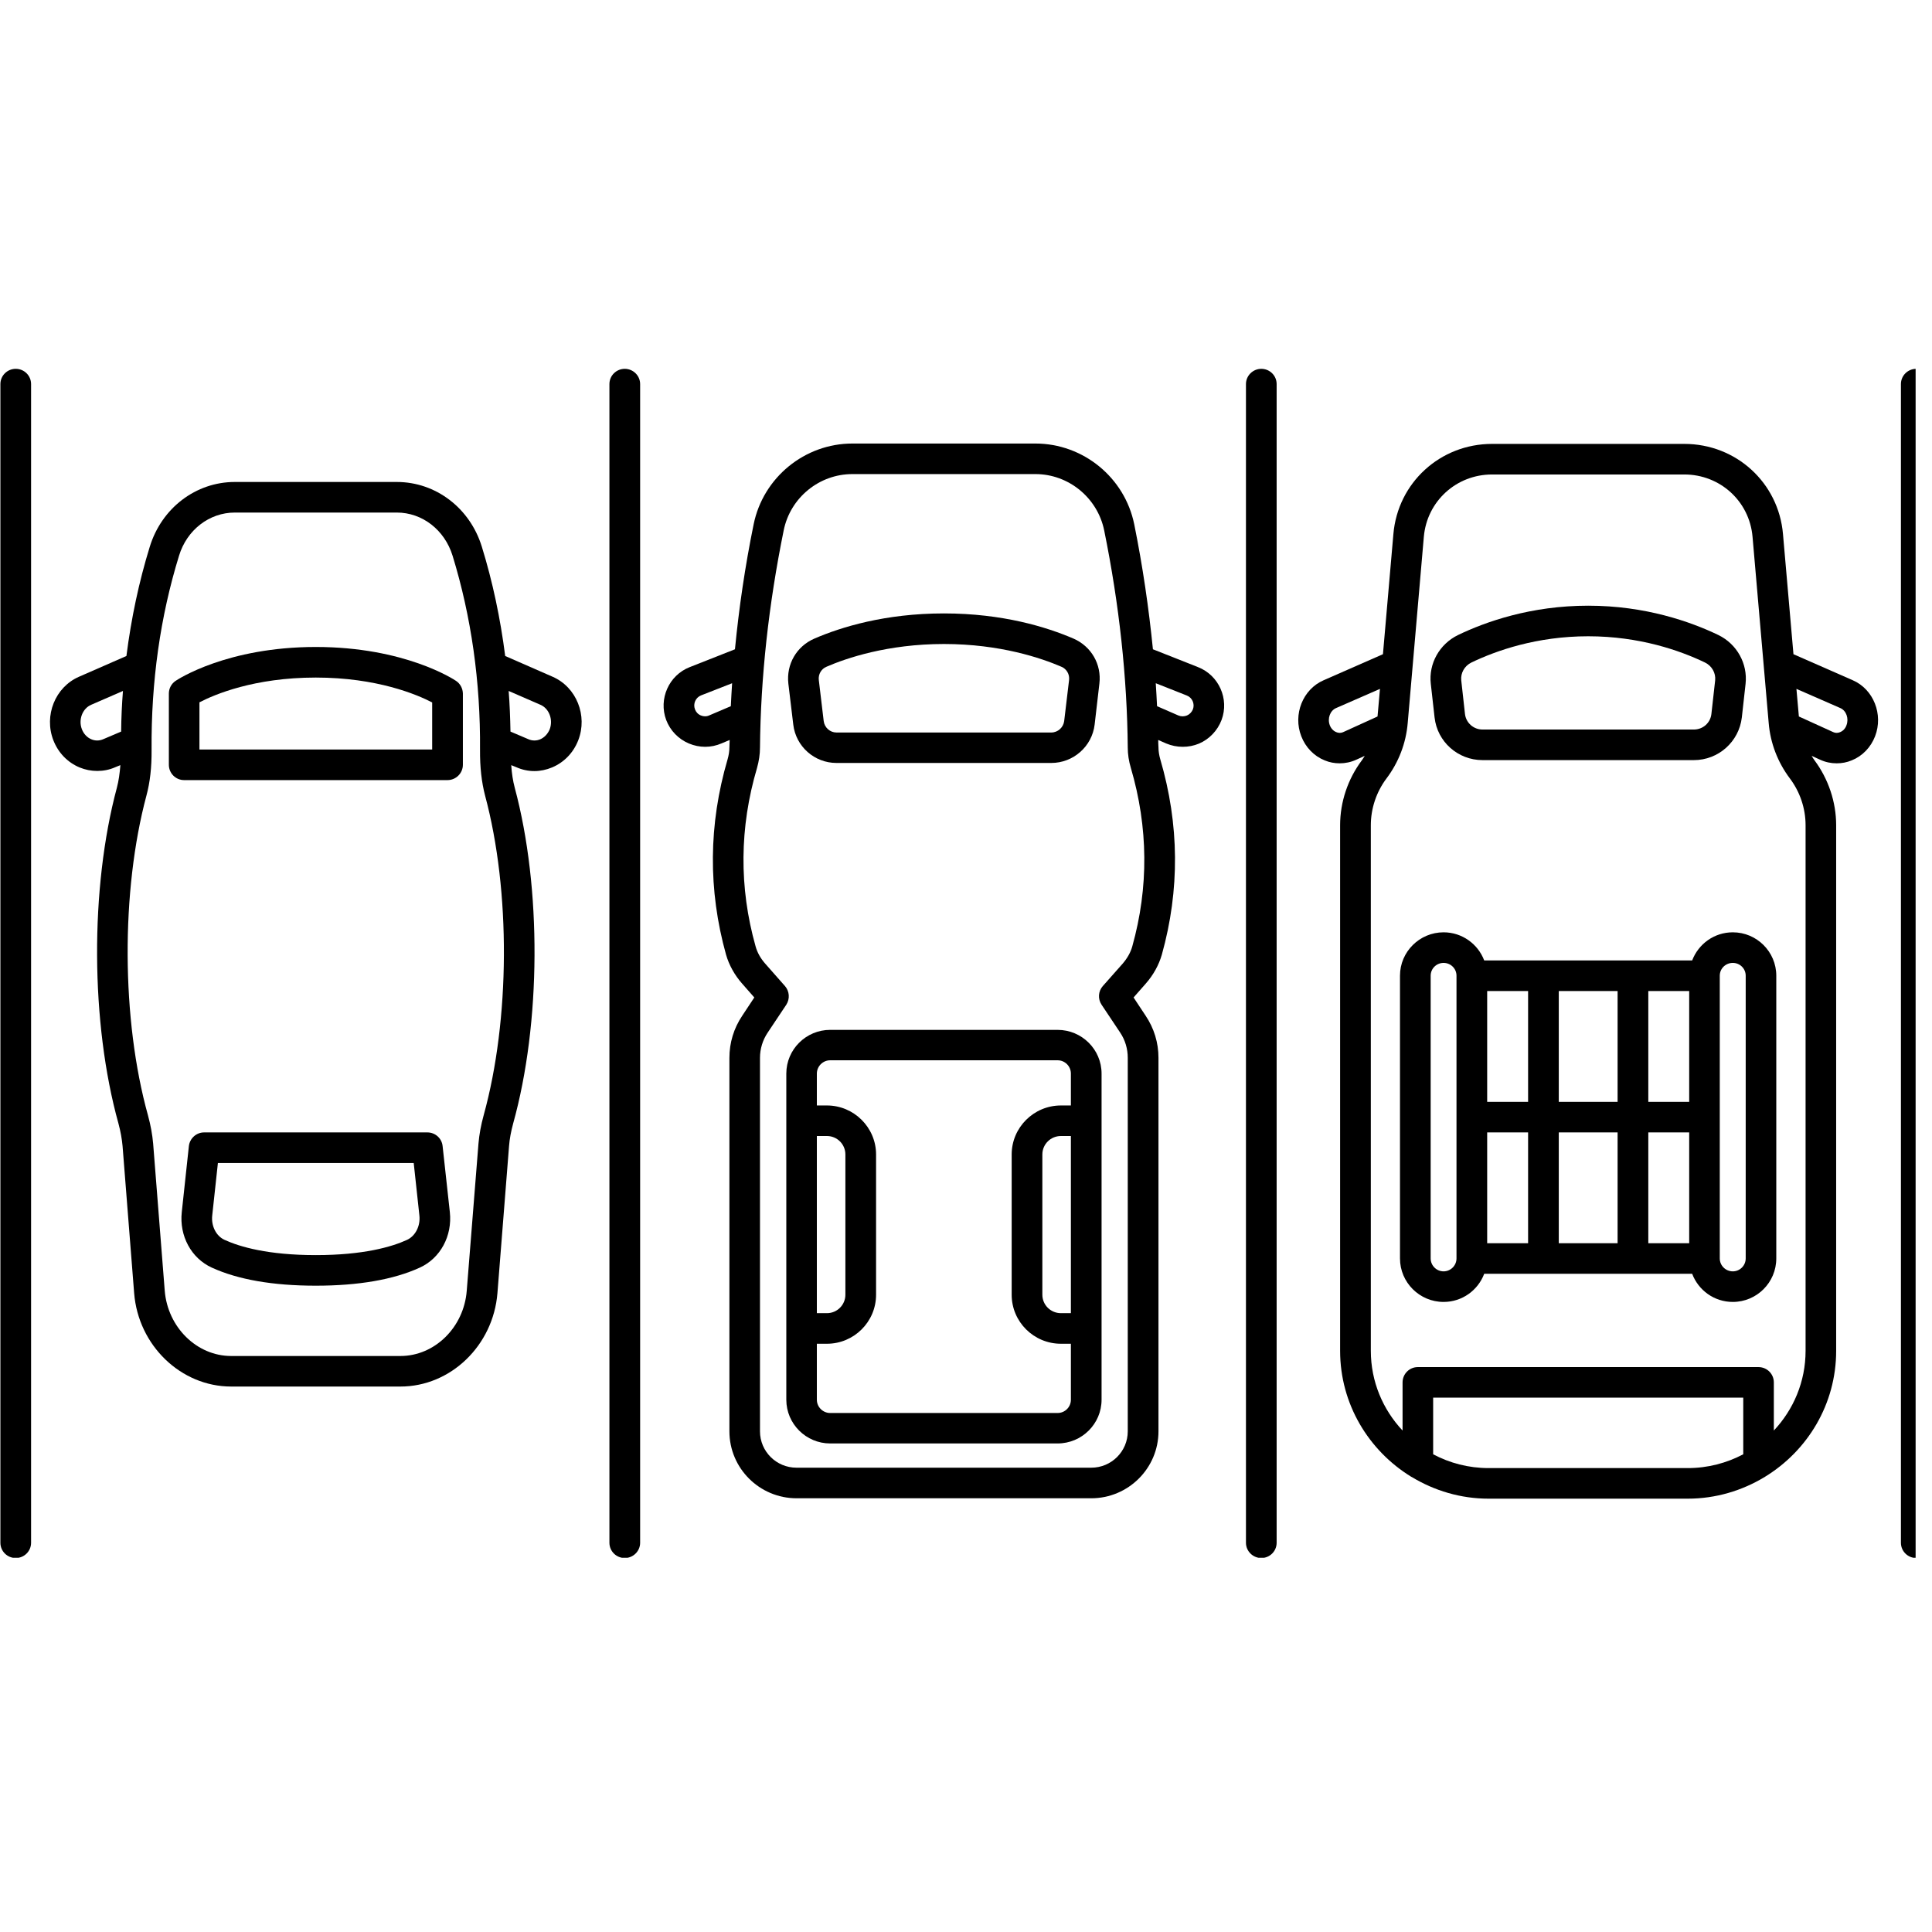
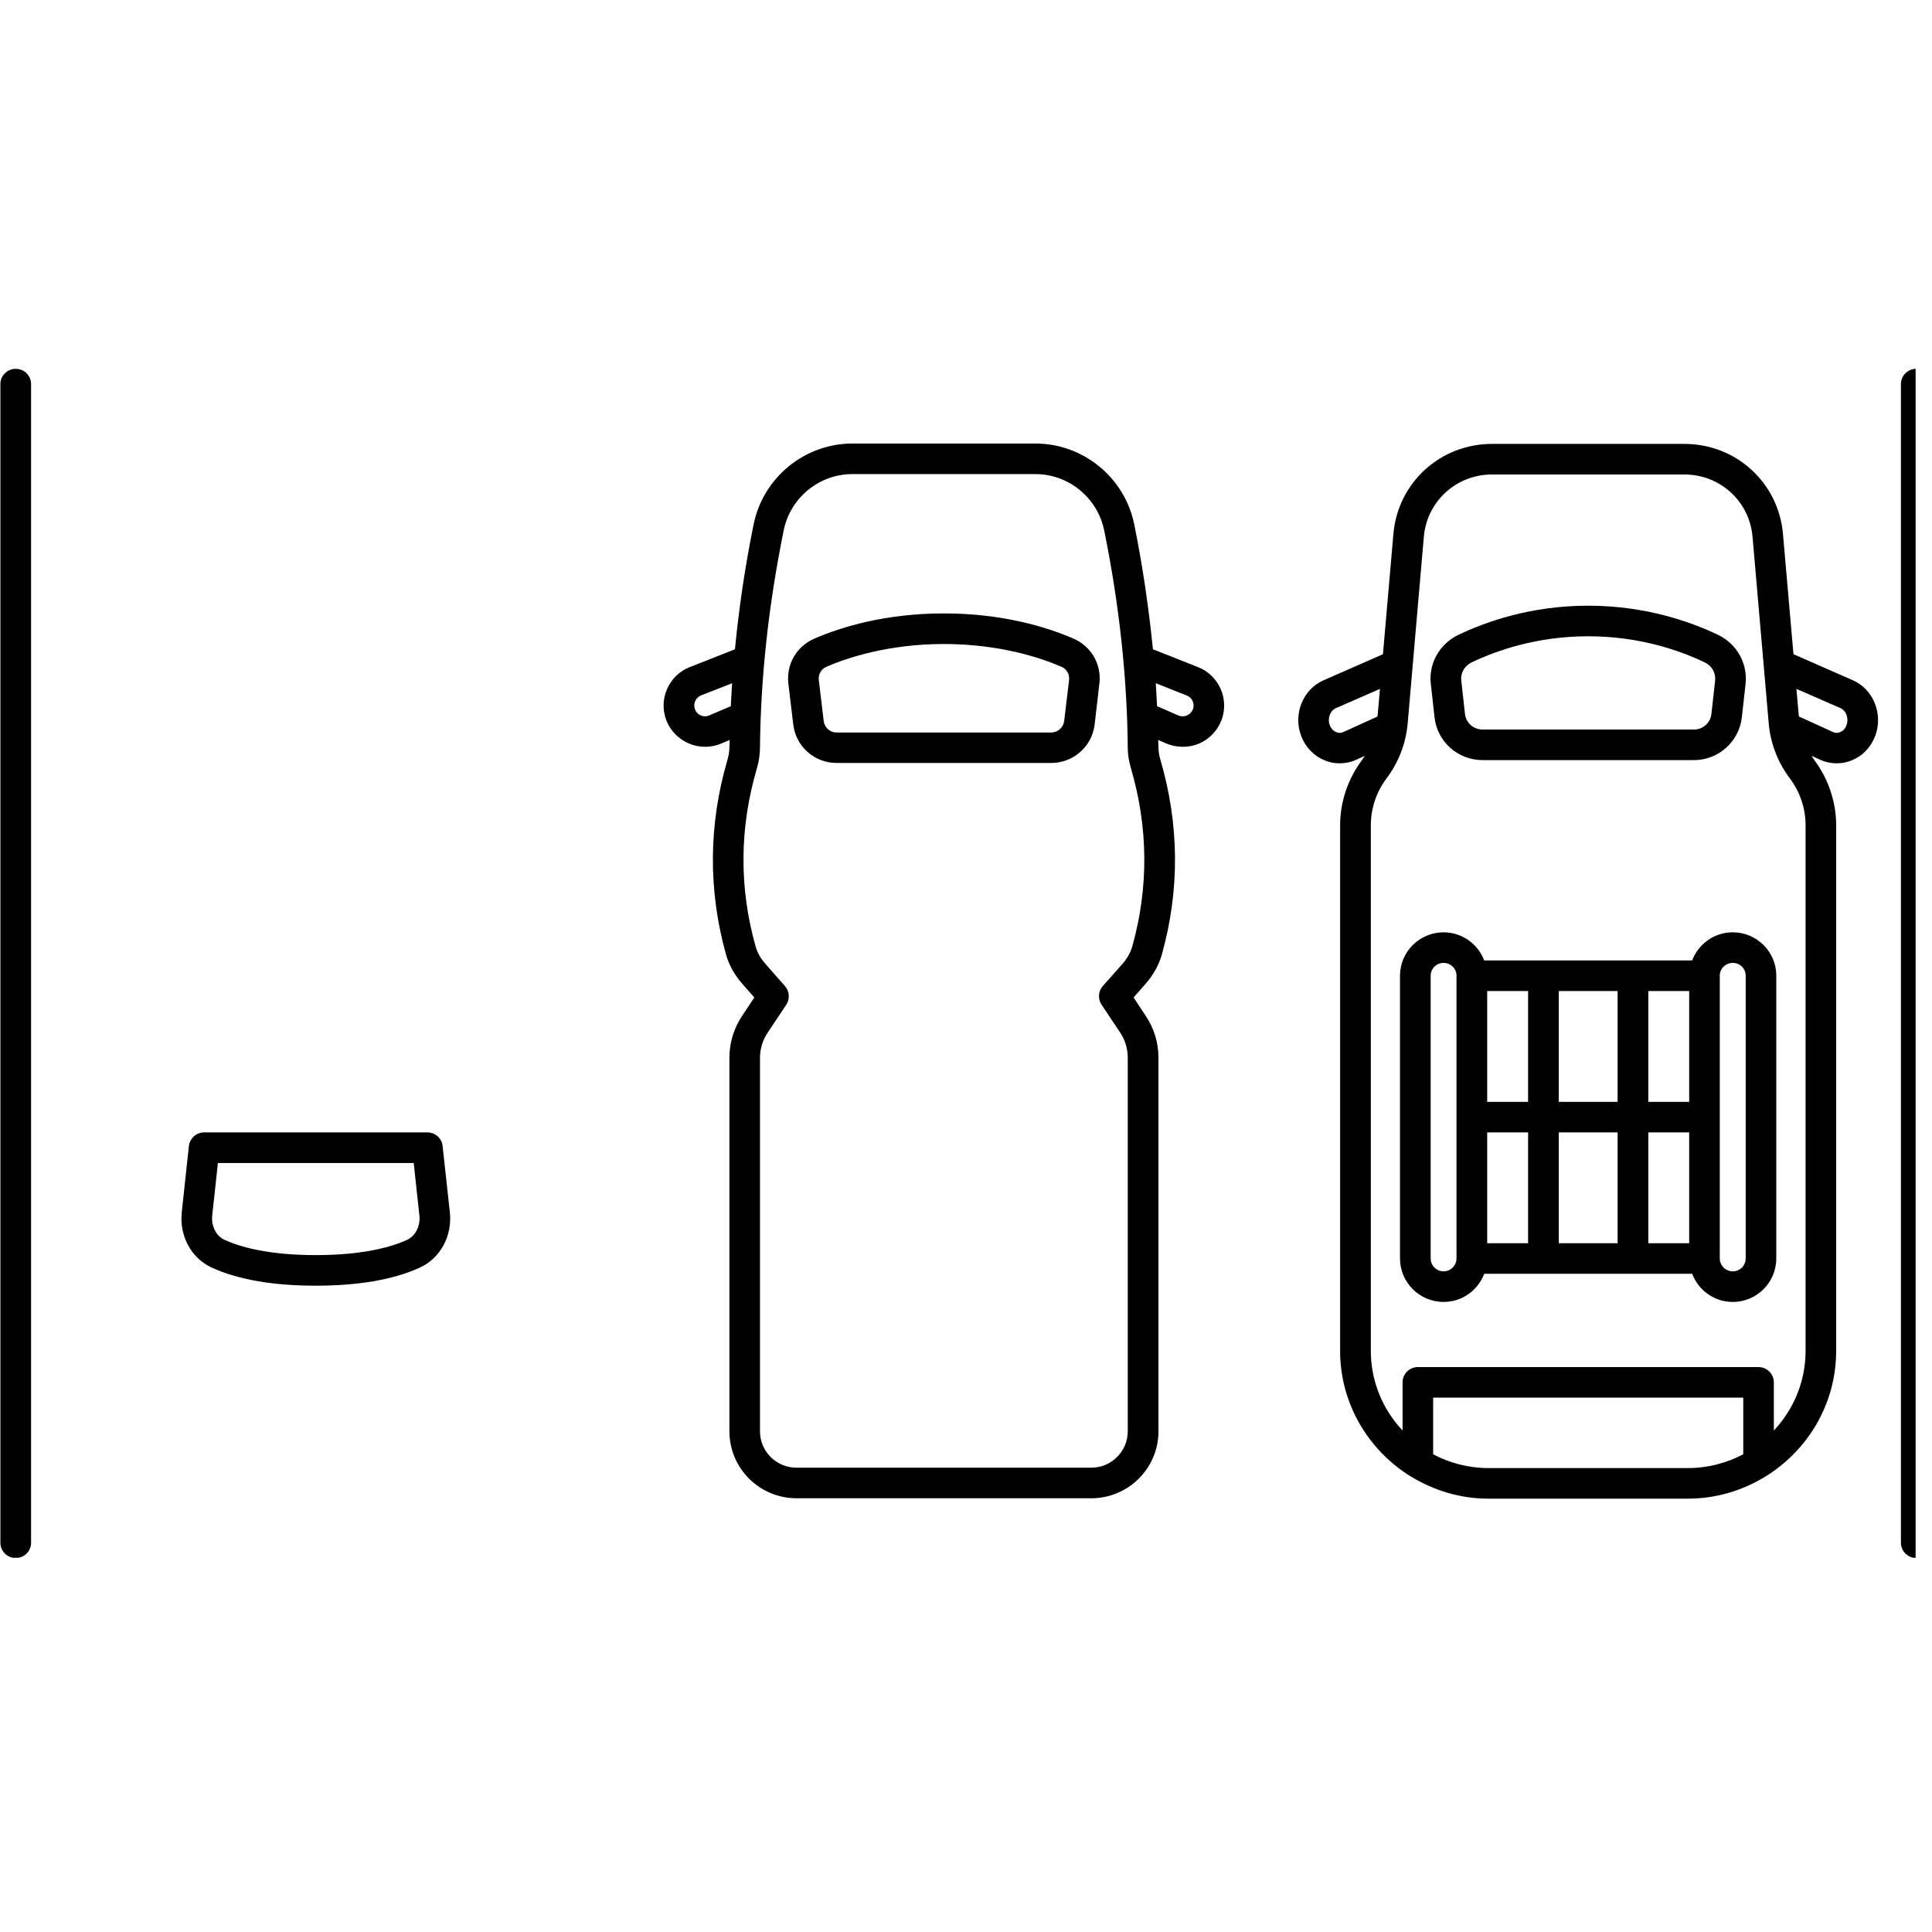
<svg xmlns="http://www.w3.org/2000/svg" width="78" zoomAndPan="magnify" viewBox="0 0 58.5 58.5" height="78" preserveAspectRatio="xMidYMid meet" version="1.0">
  <defs>
    <clipPath id="5f69cb7cd7">
      <path d="M 0 11.168 L 1 11.168 L 1 47.168 L 0 47.168 Z M 0 11.168 " clip-rule="nonzero" />
    </clipPath>
    <clipPath id="d26720d417">
      <path d="M 18 11.168 L 20 11.168 L 20 47.168 L 18 47.168 Z M 18 11.168 " clip-rule="nonzero" />
    </clipPath>
    <clipPath id="550f0975a9">
      <path d="M 37 11.168 L 39 11.168 L 39 47.168 L 37 47.168 Z M 37 11.168 " clip-rule="nonzero" />
    </clipPath>
    <clipPath id="3e547180ca">
      <path d="M 57 11.168 L 58.004 11.168 L 58.004 47.168 L 57 47.168 Z M 57 11.168 " clip-rule="nonzero" />
    </clipPath>
  </defs>
  <g clip-path="url(#5f69cb7cd7)">
    <path fill="#000000" d="M 0.477 11.168 C 0.219 11.168 0.012 11.375 0.012 11.629 L 0.012 46.715 C 0.012 46.969 0.219 47.176 0.477 47.176 C 0.734 47.176 0.941 46.969 0.941 46.715 L 0.941 11.629 C 0.941 11.375 0.734 11.168 0.477 11.168 Z M 0.477 11.168 " fill-opacity="1" fill-rule="nonzero" />
  </g>
  <g clip-path="url(#d26720d417)">
-     <path fill="#000000" d="M 18.918 11.168 C 18.66 11.168 18.453 11.375 18.453 11.629 L 18.453 46.715 C 18.453 46.969 18.66 47.176 18.918 47.176 C 19.172 47.176 19.383 46.969 19.383 46.715 L 19.383 11.629 C 19.383 11.375 19.172 11.168 18.918 11.168 Z M 18.918 11.168 " fill-opacity="1" fill-rule="nonzero" />
-   </g>
+     </g>
  <g clip-path="url(#550f0975a9)">
-     <path fill="#000000" d="M 38.191 11.168 C 37.938 11.168 37.727 11.375 37.727 11.629 L 37.727 46.715 C 37.727 46.969 37.938 47.176 38.191 47.176 C 38.449 47.176 38.656 46.969 38.656 46.715 L 38.656 11.629 C 38.656 11.375 38.449 11.168 38.191 11.168 Z M 38.191 11.168 " fill-opacity="1" fill-rule="nonzero" />
-   </g>
+     </g>
  <g clip-path="url(#3e547180ca)">
    <path fill="#000000" d="M 58.023 11.168 C 57.766 11.168 57.559 11.375 57.559 11.629 L 57.559 46.715 C 57.559 46.969 57.766 47.176 58.023 47.176 C 58.281 47.176 58.488 46.969 58.488 46.715 L 58.488 11.629 C 58.488 11.375 58.281 11.168 58.023 11.168 Z M 58.023 11.168 " fill-opacity="1" fill-rule="nonzero" />
  </g>
-   <path fill="#000000" d="M 16.734 20.492 L 15.297 19.863 C 15.152 18.727 14.918 17.617 14.59 16.555 C 14.23 15.383 13.195 14.594 12.016 14.594 L 7.109 14.594 C 5.93 14.594 4.895 15.383 4.535 16.555 C 4.207 17.617 3.973 18.727 3.828 19.863 L 2.391 20.492 C 1.672 20.805 1.324 21.668 1.617 22.418 C 1.766 22.797 2.047 23.086 2.41 23.238 C 2.582 23.309 2.762 23.344 2.945 23.344 C 3.129 23.344 3.316 23.309 3.492 23.23 L 3.645 23.168 C 3.625 23.418 3.594 23.645 3.539 23.852 C 2.723 26.891 2.742 30.977 3.586 34.016 C 3.652 34.262 3.691 34.484 3.711 34.699 L 4.062 39.156 C 4.188 40.742 5.48 41.984 7 41.984 L 12.125 41.984 C 13.645 41.984 14.934 40.742 15.062 39.156 L 15.414 34.699 C 15.43 34.484 15.473 34.262 15.539 34.016 C 16.383 30.977 16.402 26.891 15.586 23.852 C 15.531 23.645 15.496 23.418 15.48 23.168 L 15.633 23.23 C 15.809 23.309 15.996 23.348 16.18 23.348 C 16.363 23.348 16.543 23.309 16.715 23.238 C 17.078 23.086 17.359 22.797 17.508 22.418 C 17.801 21.668 17.453 20.805 16.734 20.492 Z M 3.125 22.383 C 3.008 22.434 2.883 22.434 2.77 22.387 C 2.637 22.332 2.535 22.223 2.48 22.082 C 2.367 21.793 2.496 21.453 2.762 21.34 L 3.723 20.922 C 3.691 21.328 3.672 21.738 3.668 22.152 Z M 14.645 33.77 C 14.562 34.07 14.512 34.352 14.488 34.625 L 14.133 39.082 C 14.047 40.191 13.164 41.059 12.125 41.059 L 7 41.059 C 5.961 41.059 5.078 40.191 4.988 39.082 L 4.637 34.625 C 4.613 34.352 4.562 34.07 4.48 33.77 C 3.676 30.875 3.66 26.984 4.434 24.09 C 4.543 23.684 4.594 23.242 4.59 22.699 C 4.574 20.645 4.852 18.668 5.422 16.824 C 5.66 16.043 6.34 15.52 7.109 15.52 L 12.016 15.52 C 12.785 15.52 13.461 16.043 13.703 16.824 C 14.27 18.668 14.551 20.645 14.535 22.699 C 14.531 23.238 14.582 23.68 14.688 24.09 C 15.465 26.984 15.445 30.875 14.645 33.77 Z M 16.645 22.082 C 16.586 22.223 16.484 22.332 16.355 22.387 C 16.242 22.434 16.113 22.434 16 22.383 L 15.457 22.152 C 15.449 21.738 15.434 21.328 15.402 20.922 L 16.363 21.34 C 16.629 21.453 16.754 21.793 16.645 22.082 Z M 16.645 22.082 " fill-opacity="1" fill-rule="nonzero" />
-   <path fill="#000000" d="M 13.809 20.617 C 13.746 20.574 12.254 19.59 9.562 19.59 C 6.871 19.59 5.379 20.574 5.316 20.617 C 5.188 20.703 5.113 20.848 5.113 21 L 5.113 23.156 C 5.113 23.414 5.32 23.621 5.574 23.621 L 13.551 23.621 C 13.805 23.621 14.016 23.414 14.016 23.156 L 14.016 21 C 14.012 20.848 13.938 20.703 13.809 20.617 Z M 13.086 22.695 L 6.039 22.695 L 6.039 21.266 C 6.492 21.031 7.695 20.516 9.562 20.516 C 11.414 20.516 12.629 21.031 13.086 21.27 Z M 13.086 22.695 " fill-opacity="1" fill-rule="nonzero" />
  <path fill="#000000" d="M 13.402 34.703 C 13.379 34.469 13.18 34.289 12.941 34.289 L 6.18 34.289 C 5.945 34.289 5.746 34.469 5.719 34.703 L 5.504 36.703 C 5.426 37.422 5.789 38.098 6.414 38.383 C 7.207 38.746 8.266 38.93 9.562 38.93 C 10.855 38.93 11.918 38.746 12.711 38.383 C 13.336 38.098 13.699 37.422 13.621 36.703 Z M 12.324 37.543 C 11.863 37.754 11.008 38.004 9.562 38.004 C 8.117 38.004 7.262 37.754 6.801 37.543 C 6.543 37.426 6.391 37.121 6.426 36.805 L 6.598 35.215 L 12.527 35.215 L 12.699 36.805 C 12.734 37.121 12.578 37.426 12.324 37.543 Z M 12.324 37.543 " fill-opacity="1" fill-rule="nonzero" />
-   <path fill="#000000" d="M 32.023 31.184 L 25.137 31.184 C 24.406 31.184 23.809 31.777 23.809 32.508 L 23.809 42.383 C 23.809 43.113 24.406 43.707 25.137 43.707 L 32.023 43.707 C 32.758 43.707 33.355 43.113 33.355 42.383 L 33.355 32.508 C 33.355 31.777 32.758 31.184 32.023 31.184 Z M 32.426 39.762 L 32.125 39.762 C 31.812 39.762 31.562 39.512 31.562 39.203 L 31.562 34.957 C 31.562 34.648 31.812 34.398 32.125 34.398 L 32.426 34.398 Z M 24.734 34.398 L 25.039 34.398 C 25.348 34.398 25.598 34.648 25.598 34.957 L 25.598 39.203 C 25.598 39.512 25.348 39.762 25.039 39.762 L 24.734 39.762 Z M 32.023 42.785 L 25.137 42.785 C 24.918 42.785 24.734 42.605 24.734 42.383 L 24.734 40.688 L 25.039 40.688 C 25.859 40.688 26.527 40.023 26.527 39.203 L 26.527 34.957 C 26.527 34.141 25.859 33.473 25.039 33.473 L 24.734 33.473 L 24.734 32.508 C 24.734 32.285 24.918 32.105 25.137 32.105 L 32.023 32.105 C 32.246 32.105 32.426 32.285 32.426 32.508 L 32.426 33.473 L 32.125 33.473 C 31.301 33.473 30.633 34.141 30.633 34.957 L 30.633 39.203 C 30.633 40.023 31.301 40.688 32.125 40.688 L 32.426 40.688 L 32.426 42.383 C 32.426 42.605 32.246 42.785 32.023 42.785 Z M 32.023 42.785 " fill-opacity="1" fill-rule="nonzero" />
  <path fill="#000000" d="M 36.273 20.199 L 34.91 19.66 C 34.785 18.414 34.602 17.152 34.344 15.875 C 34.055 14.457 32.797 13.43 31.352 13.43 L 25.809 13.43 C 24.367 13.43 23.109 14.457 22.82 15.875 C 22.559 17.152 22.375 18.414 22.254 19.66 L 20.887 20.199 C 20.254 20.445 19.934 21.164 20.172 21.801 C 20.293 22.121 20.543 22.379 20.859 22.512 C 21.016 22.578 21.184 22.613 21.352 22.613 C 21.523 22.613 21.691 22.578 21.852 22.508 L 22.094 22.406 C 22.094 22.477 22.086 22.555 22.086 22.629 C 22.086 22.746 22.066 22.871 22.031 22.992 C 21.453 24.961 21.438 26.949 21.984 28.906 C 22.074 29.219 22.242 29.523 22.469 29.781 L 22.84 30.203 L 22.473 30.758 C 22.219 31.137 22.086 31.574 22.086 32.031 L 22.086 43.34 C 22.086 44.457 22.996 45.367 24.121 45.367 L 33.043 45.367 C 34.164 45.367 35.078 44.457 35.078 43.34 L 35.078 32.031 C 35.078 31.574 34.945 31.137 34.691 30.758 L 34.324 30.203 L 34.695 29.781 C 34.922 29.523 35.09 29.219 35.18 28.906 C 35.727 26.949 35.711 24.961 35.133 22.992 C 35.098 22.871 35.078 22.746 35.078 22.629 C 35.074 22.555 35.07 22.48 35.07 22.406 L 35.312 22.512 C 35.469 22.578 35.641 22.613 35.812 22.613 C 35.98 22.613 36.148 22.582 36.305 22.516 C 36.617 22.383 36.867 22.121 36.988 21.801 C 37.227 21.164 36.906 20.445 36.273 20.199 Z M 21.48 21.66 C 21.398 21.699 21.305 21.699 21.223 21.664 C 21.137 21.629 21.074 21.562 21.043 21.477 C 20.98 21.309 21.062 21.121 21.23 21.055 L 22.168 20.688 C 22.152 20.918 22.141 21.152 22.129 21.383 Z M 34.285 28.656 C 34.234 28.84 34.133 29.016 33.996 29.176 L 33.391 29.859 C 33.254 30.016 33.238 30.246 33.355 30.422 L 33.918 31.266 C 34.07 31.492 34.148 31.758 34.148 32.031 L 34.148 43.34 C 34.148 43.949 33.652 44.441 33.043 44.441 L 24.117 44.441 C 23.508 44.441 23.012 43.949 23.012 43.34 L 23.012 32.031 C 23.012 31.758 23.094 31.492 23.246 31.266 L 23.809 30.422 C 23.922 30.246 23.906 30.016 23.77 29.859 L 23.168 29.176 C 23.027 29.016 22.93 28.84 22.879 28.656 C 22.375 26.871 22.391 25.051 22.922 23.254 C 22.98 23.047 23.012 22.84 23.012 22.637 C 23.031 20.516 23.273 18.305 23.73 16.059 C 23.93 15.07 24.805 14.355 25.809 14.355 L 31.352 14.355 C 32.355 14.355 33.23 15.07 33.434 16.059 C 33.891 18.305 34.129 20.516 34.148 22.637 C 34.148 22.84 34.18 23.047 34.242 23.254 C 34.77 25.051 34.785 26.871 34.285 28.656 Z M 36.121 21.477 C 36.086 21.562 36.023 21.629 35.941 21.664 C 35.855 21.699 35.762 21.699 35.68 21.664 L 35.035 21.383 C 35.023 21.152 35.012 20.922 34.996 20.688 L 35.934 21.059 C 36.098 21.121 36.184 21.309 36.121 21.477 Z M 36.121 21.477 " fill-opacity="1" fill-rule="nonzero" />
  <path fill="#000000" d="M 32.504 19.336 C 31.695 18.988 30.363 18.574 28.582 18.574 C 26.801 18.574 25.465 18.988 24.66 19.336 C 24.117 19.57 23.805 20.117 23.871 20.699 L 24.02 21.941 C 24.098 22.602 24.66 23.102 25.328 23.102 L 31.832 23.102 C 32.5 23.102 33.066 22.602 33.145 21.941 L 33.289 20.699 C 33.359 20.117 33.043 19.57 32.504 19.336 Z M 32.223 21.832 C 32.199 22.027 32.031 22.18 31.832 22.18 L 25.328 22.18 C 25.133 22.18 24.965 22.031 24.941 21.832 L 24.793 20.59 C 24.773 20.418 24.867 20.254 25.027 20.188 C 25.621 19.93 26.875 19.5 28.582 19.5 C 30.289 19.5 31.539 19.93 32.137 20.188 C 32.297 20.254 32.391 20.418 32.371 20.59 Z M 32.223 21.832 " fill-opacity="1" fill-rule="nonzero" />
  <path fill="#000000" d="M 56.102 20.598 L 54.305 19.809 L 53.988 16.172 C 53.855 14.617 52.57 13.441 51 13.441 L 45.18 13.441 C 43.609 13.441 42.324 14.617 42.191 16.172 L 41.875 19.809 L 40.078 20.598 C 39.449 20.871 39.145 21.633 39.402 22.293 C 39.531 22.629 39.789 22.895 40.109 23.023 C 40.258 23.086 40.41 23.113 40.566 23.113 C 40.734 23.113 40.906 23.078 41.066 23.004 L 41.324 22.887 C 41.293 22.934 41.27 22.977 41.238 23.02 C 40.812 23.586 40.578 24.285 40.578 24.988 L 40.578 40.902 C 40.578 42.516 41.445 43.926 42.73 44.715 C 42.738 44.719 42.746 44.723 42.754 44.727 C 43.434 45.137 44.227 45.379 45.074 45.379 L 51.102 45.379 C 51.953 45.379 52.746 45.137 53.426 44.727 C 53.434 44.727 53.438 44.719 53.445 44.715 C 54.734 43.926 55.598 42.516 55.598 40.902 L 55.598 24.988 C 55.598 24.285 55.363 23.586 54.941 23.02 C 54.91 22.977 54.883 22.934 54.855 22.887 L 55.113 23.004 C 55.273 23.078 55.441 23.113 55.613 23.113 C 55.766 23.113 55.922 23.086 56.07 23.023 C 56.391 22.895 56.648 22.629 56.777 22.293 C 57.031 21.633 56.73 20.871 56.102 20.598 Z M 40.68 22.164 C 40.59 22.207 40.512 22.191 40.461 22.168 C 40.375 22.133 40.305 22.062 40.266 21.961 C 40.188 21.758 40.273 21.52 40.453 21.441 L 41.785 20.859 L 41.711 21.695 Z M 45.074 44.453 C 44.469 44.453 43.895 44.301 43.395 44.035 L 43.395 42.32 L 52.785 42.32 L 52.785 44.035 C 52.281 44.301 51.711 44.453 51.102 44.453 Z M 54.672 40.902 C 54.672 41.836 54.305 42.684 53.711 43.316 L 53.711 41.859 C 53.711 41.602 53.504 41.395 53.246 41.395 L 42.93 41.395 C 42.676 41.395 42.469 41.602 42.469 41.859 L 42.469 43.316 C 41.875 42.684 41.508 41.836 41.508 40.902 L 41.508 24.988 C 41.508 24.48 41.676 23.98 41.98 23.574 C 42.352 23.082 42.574 22.5 42.625 21.891 L 43.113 16.254 C 43.207 15.18 44.094 14.367 45.18 14.367 L 51 14.367 C 52.082 14.367 52.973 15.176 53.066 16.254 L 53.555 21.891 C 53.605 22.5 53.828 23.082 54.199 23.574 C 54.504 23.98 54.672 24.48 54.672 24.988 Z M 55.91 21.961 C 55.875 22.062 55.805 22.133 55.719 22.168 C 55.668 22.191 55.59 22.207 55.5 22.164 L 54.469 21.695 L 54.395 20.859 L 55.727 21.441 C 55.906 21.52 55.988 21.758 55.91 21.961 Z M 55.91 21.961 " fill-opacity="1" fill-rule="nonzero" />
  <path fill="#000000" d="M 43.438 21.723 C 43.52 22.461 44.145 23.016 44.891 23.016 L 51.289 23.016 C 52.035 23.016 52.656 22.457 52.742 21.723 L 52.855 20.707 C 52.922 20.094 52.594 19.504 52.035 19.23 C 51.191 18.824 49.82 18.34 48.09 18.34 C 46.359 18.34 44.988 18.824 44.145 19.23 C 43.586 19.504 43.254 20.094 43.324 20.707 Z M 44.551 20.062 C 45.305 19.699 46.535 19.266 48.09 19.266 C 49.645 19.266 50.875 19.699 51.629 20.062 C 51.836 20.164 51.957 20.379 51.934 20.602 L 51.82 21.621 C 51.789 21.891 51.562 22.09 51.289 22.09 L 44.891 22.09 C 44.617 22.09 44.391 21.887 44.359 21.621 L 44.246 20.602 C 44.223 20.379 44.344 20.164 44.551 20.062 Z M 44.551 20.062 " fill-opacity="1" fill-rule="nonzero" />
  <path fill="#000000" d="M 52.469 28.23 C 51.902 28.23 51.426 28.586 51.238 29.082 L 44.941 29.082 C 44.754 28.586 44.273 28.23 43.711 28.23 C 42.984 28.23 42.391 28.82 42.391 29.543 L 42.391 38.105 C 42.391 38.832 42.984 39.422 43.711 39.422 C 44.277 39.422 44.754 39.066 44.941 38.57 L 51.238 38.57 C 51.426 39.066 51.902 39.422 52.469 39.422 C 53.195 39.422 53.785 38.832 53.785 38.105 L 53.785 29.543 C 53.785 28.82 53.195 28.23 52.469 28.23 Z M 51.148 33.363 L 49.91 33.363 L 49.91 30.008 L 51.148 30.008 Z M 48.98 33.363 L 47.199 33.363 L 47.199 30.008 L 48.98 30.008 Z M 46.27 33.363 L 45.031 33.363 L 45.031 30.008 L 46.27 30.008 Z M 45.031 34.289 L 46.27 34.289 L 46.27 37.645 L 45.031 37.645 Z M 47.199 34.289 L 48.98 34.289 L 48.98 37.645 L 47.199 37.645 Z M 49.91 34.289 L 51.148 34.289 L 51.148 37.645 L 49.91 37.645 Z M 43.711 38.496 C 43.496 38.496 43.32 38.32 43.32 38.105 L 43.32 29.543 C 43.32 29.328 43.496 29.156 43.711 29.156 C 43.926 29.156 44.102 29.328 44.102 29.543 L 44.102 38.105 C 44.102 38.32 43.926 38.496 43.711 38.496 Z M 52.859 38.105 C 52.859 38.32 52.684 38.496 52.469 38.496 C 52.25 38.496 52.074 38.32 52.074 38.105 L 52.074 29.543 C 52.074 29.328 52.25 29.156 52.469 29.156 C 52.684 29.156 52.859 29.328 52.859 29.543 Z M 52.859 38.105 " fill-opacity="1" fill-rule="nonzero" />
</svg>